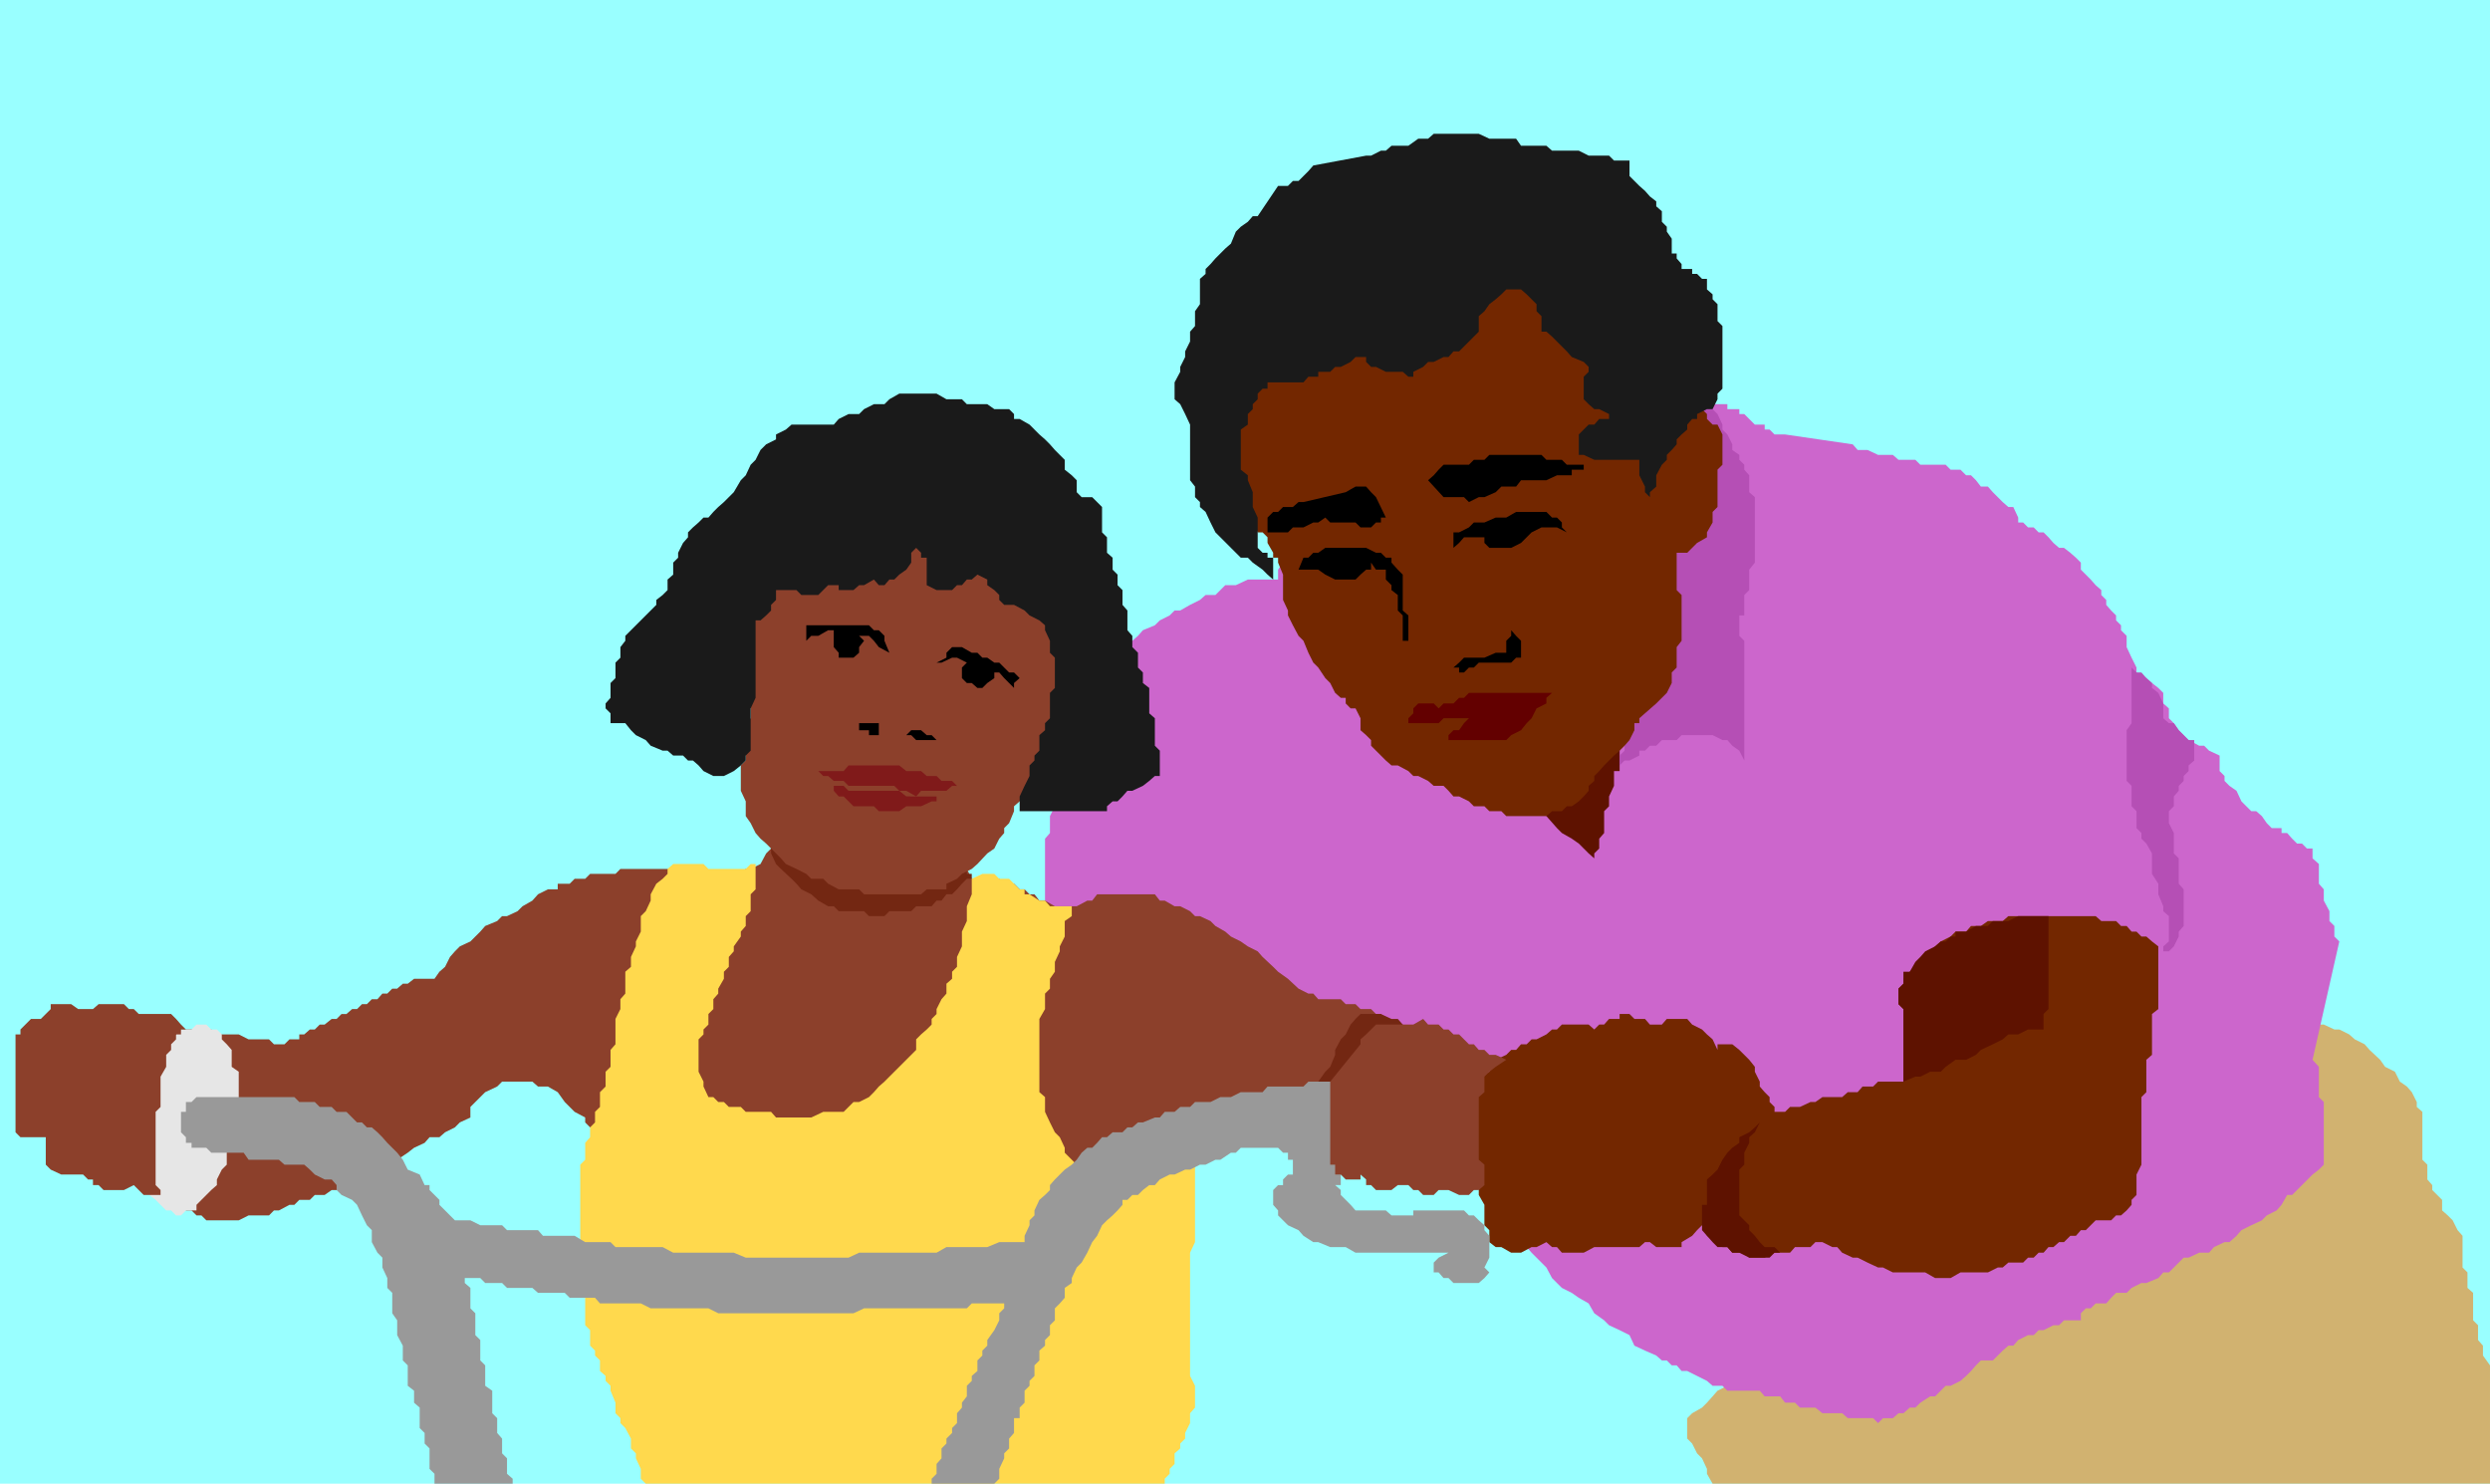
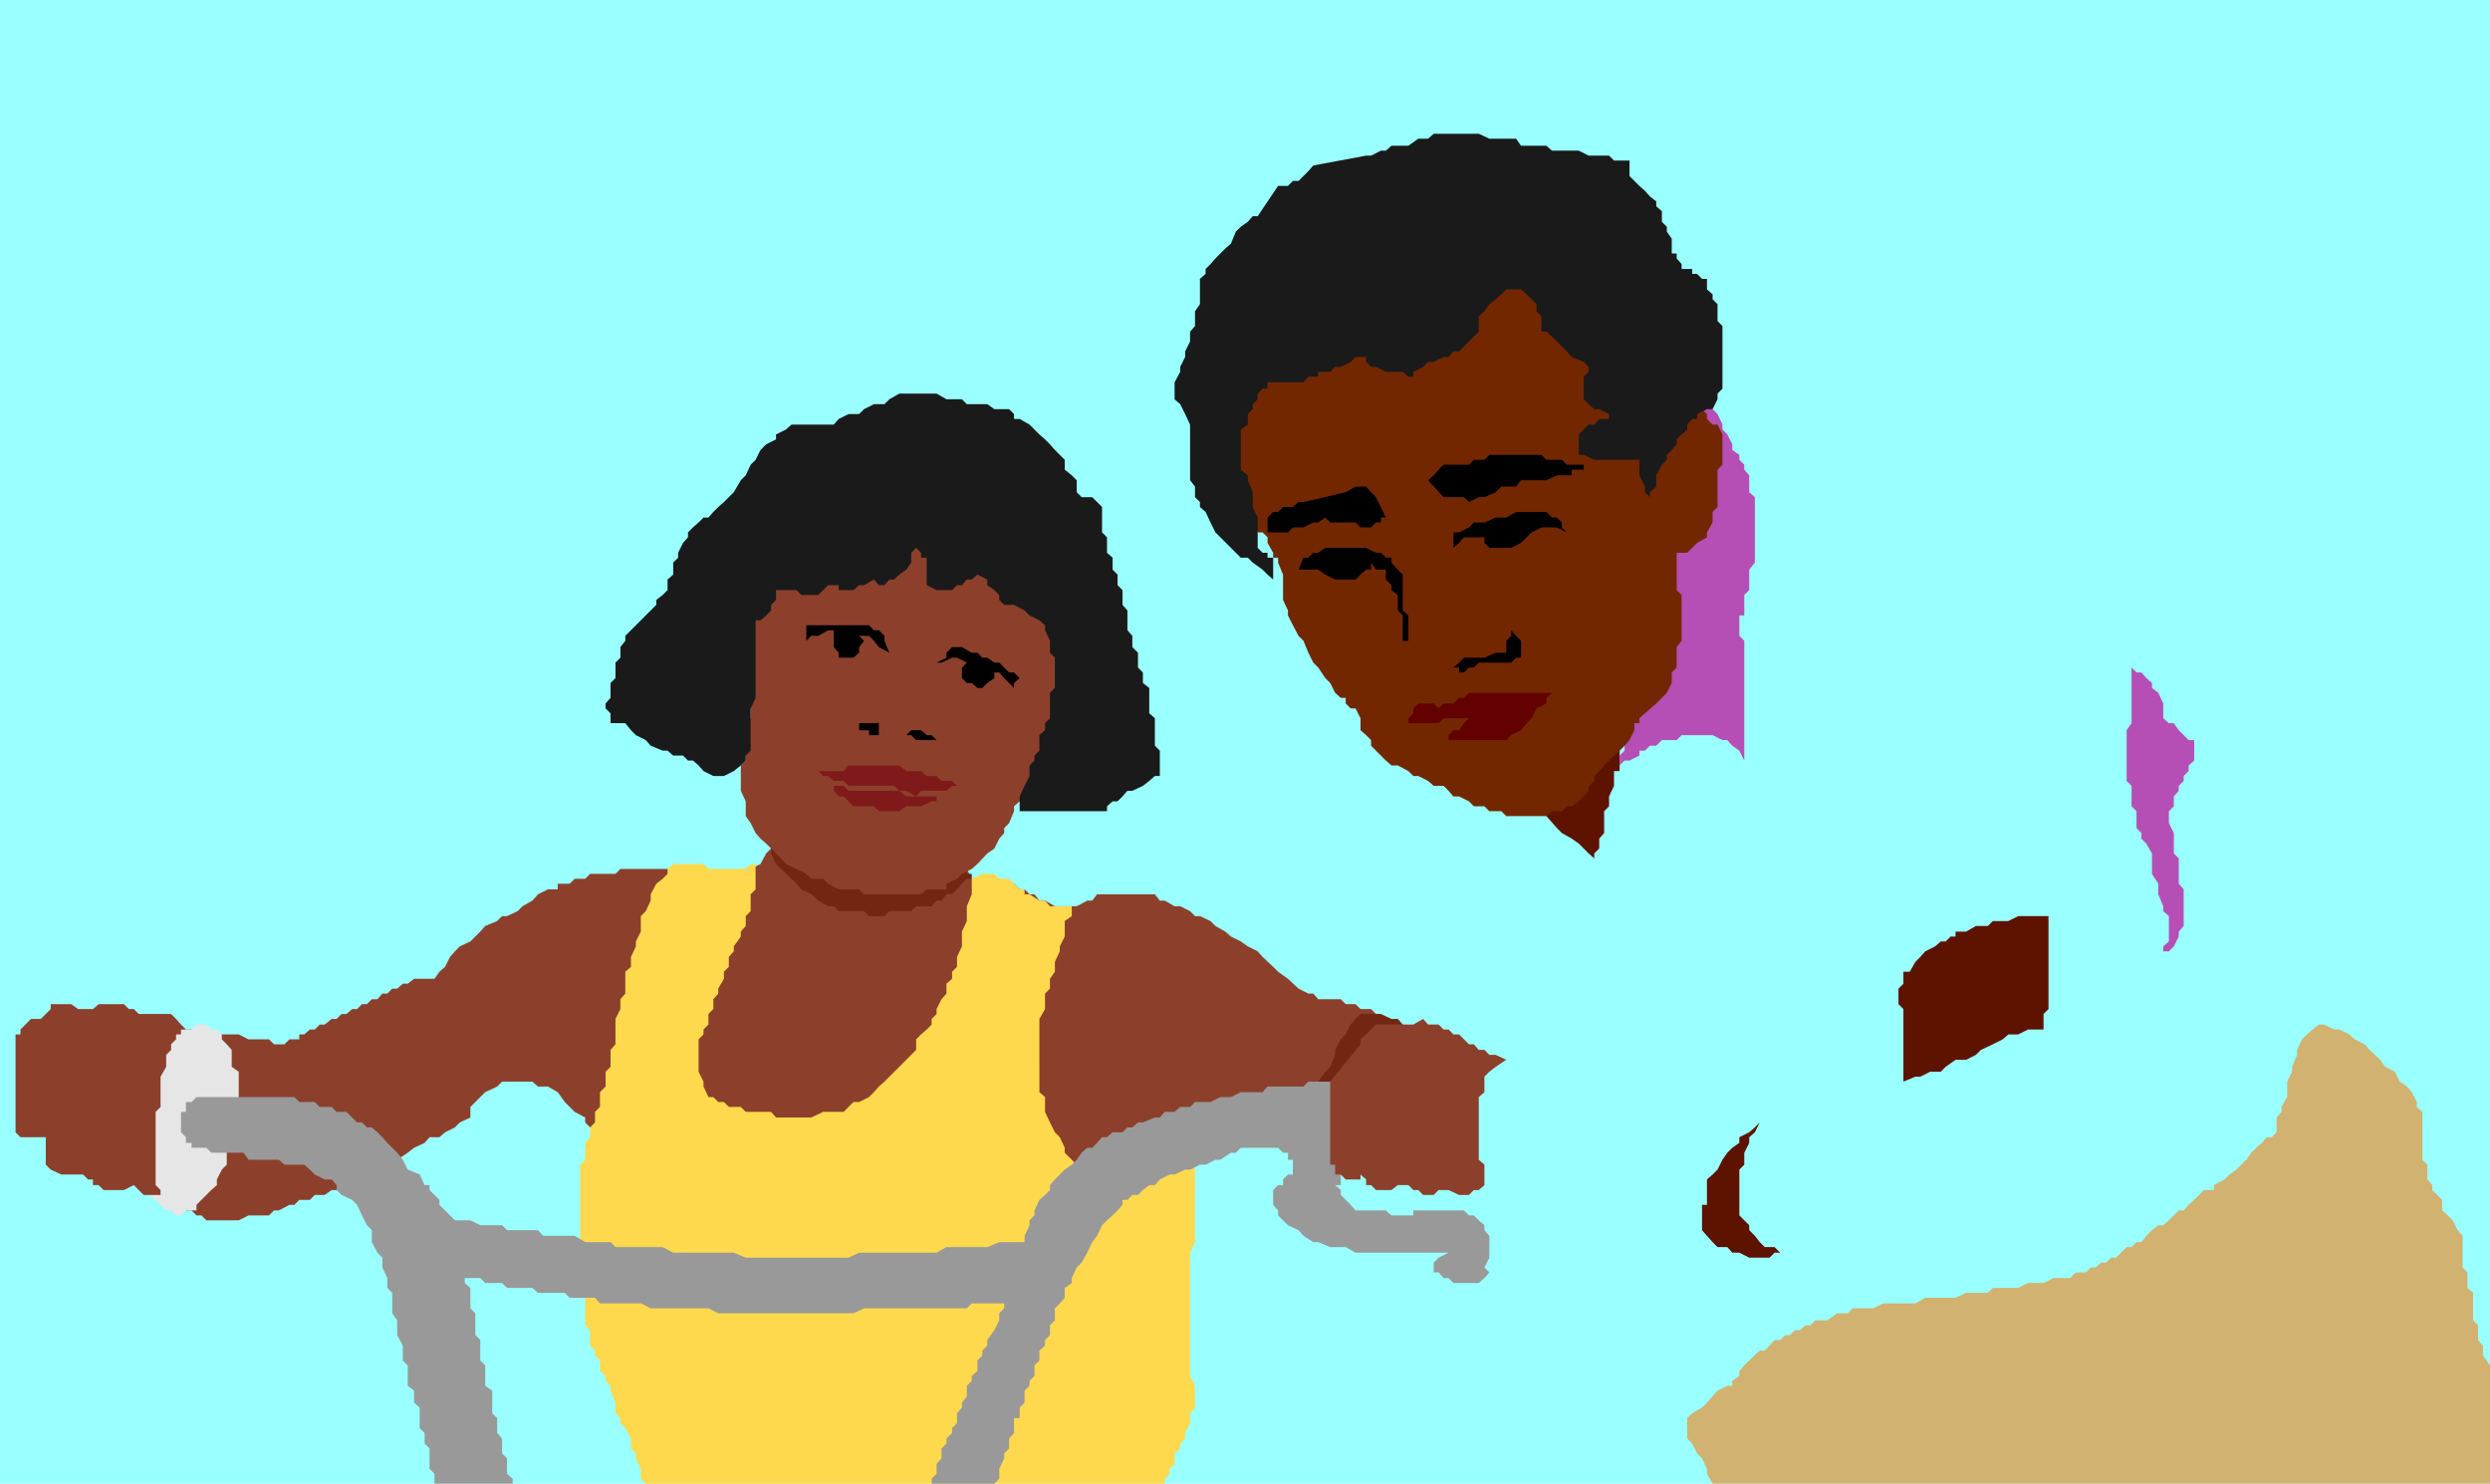
<svg xmlns="http://www.w3.org/2000/svg" width="353.602" height="210.699">
  <path fill="#9ff" d="M0 0h353.602v210.7H0V0" />
  <path fill="#d1b270" d="m243.203 210.7-.8-1.4v-.698l-.7-1.5-.703-.704-.7-1.398-.698-.7v-2.902l.699-.699 1.402-.8.7-.7.8-.898.7-.801 1.398-.7H246v-.698l1-.704v-.699l.703-.8.7-.7 1.5-1.398h.699l.699-.7.699-.8h.8l.7-.7h.703l.7-.703h.699l.8-.699h.7l.699-.699h1.699l1.402-1h1.5l.7-.7H266l1.402-.698H272l1.402-.801h4.301l1.5-.7h3.098l.699-.703h3.602L288 182.2h2.203l1.399-.699H294l.8-.8h1.403l.7-.7h.699l.8-.7h.7l.699-.698h.699l1.5-1.5h.703l.7-.704h.699l.699-.898.8-.8.899-.7h.703l.797-.7.703-.698.7-.704h.699l.699-.796.8-.704L313 169h1.402v-.7l1.5-.8.7-.7 1-.698.699-.704.699-.699.703-1 .7-.699.8-.7.7-.8h.699l.699-.7v-2.1l.699-.802v-.699l.8-1.398v-2.2l.7-1.402v-.699l.703-1.7v-.698l.7-1.5.699-.704.8-.699.899-.699H330l1.5.7h.703l1.399.698.8.704 1.399.699.699.8 1.5 1.399.703 1 1.399.7.699 1.402 1 .699.699.8.703 1.399v.7l.797.698v6.801l.703.7v2.101l.7.8v.7l1.398 1.398v1.5l.8.704.7.699.699 1.398.703.801v4.5l.7.7v2.198l.8.704v3.898l.7.7v2.1l.699.802v1.398l1 1.398V210.7H243.203" />
-   <path fill="#c6c" d="M237.402 55.898h1.399l.8.801h3.602v.7h2.098v.703H247v.699h.703l1.5 1.5h1.399V61h.699l.699.7h1.5l9.602 1.402.699.796h1.402l1.5.704h2.098l.8.699H272l.703.699h3.598l.699.7h1.402l.801.8h.7l.699.7.699.902h1l.699.796 1.402 1.403.801.699h.7l.699 1.5v.7h.699l.699.698h.8l.7.704h.703l.7.699.699.8.8.7h.7l.898.699.8.7.7.698v1l1.402 1.403.7.8.8.7v.699l.7.7v.698l.699.801.699.7v.703l.703.699v.699l.797.8v1.598l.703 1.5.7 1.403v.699l1.398.8.8.7.899.7.703.698v1.5l.797.704V102l.703.7.7 1 .699.698.699.704 1.5.796H313l.703.704 1.5.699v2.199l.7.7v.698l.699.704 1 .699.699 1.5.699.699.703.7h.7l.8.698.7 1 .699.704H324v.699h.8l.7.8.703.7h.7l.699.699h.8v1.398l.899.801v2.801l.699.8v1.598l.8 1.5v1.403l.7.699v1.5l.703.7-3.8 16.8.898 1v4.3l.699.7v8.898l-.7.704-.898.699-2.199 2.199-.703.7h-.7l-.8 1.402-.7.796-1.398.704-.699.699-1.5.699-1.402.7-.7.8-1 .898h-.699l-1.5.704-.699.796h-1.402l-1.5.704h-.7L308.704 180l-.703.7h-.797l-.703.8-1.7.7h-.698l-1.399.698-.703.704h-1.5l-.7.699-.698.8h-1.5l-.7.7h-.699l-.703.699v1h-2.398l-.7.7h-.8l-1.399.698h-.703l-.7.704h-.8l-1.398.699-.7.8h-.699l-.8.7-.7.699-.703.7h-1.7l-.698.698-.7.801-.699.7-.8.703-1.403.699h-.7l-1.5 1.5h-.698l-1.399.898-.703.7h-.797l-.902.8h-.7l-.8.7h-1.399l-.699.703-.703-.704h-3.598l-.8-.699H258.8l-1-.8h-2.2l-.699-.7H253.5l-.7-.898h-2.198l-.7-.801h-4.601l-.7-.7h-1.398l-.8-.698-1.403-.704-1.398-.699h-.801l-.7-.8h-.699l-.699-.7H236l-.797-.699-1.601-.7-1.5-.698-.7-1.5-1.402-.704-1.5-.699-.7-.699-1.398-1-.8-1.398-1.399-.801-1-.7-1.402-.703-1.399-1.398-.8-1.5-2.102-2.102-.7-.796h-.8V175.5l-.7-.8-1.398-1.4v-.698l-.699-.704-.8-.796v-.704l-.903-.699-.7-.699-.8-.7-.7-.8v-.7l-.698-.698h-.7l-.699-.704v-.699l-.8-1-.7-.699-.703-.7-.7-.8-1.5-.7-.698-1.402-.7-.699-.699-.8-.703-.7h-.797l-.703-.699-.898-.7-.801-.698-1.399-.801-1.402-1.403h-.797v-.699l-.703-.699h-.7l-.698-1-1.5-.7-.7-.698h-.699l-1.703-.801-.7-.7-.698-.703h-1.5l-.7-.699h-.699l-.703-.699h-.7l-.8-.8h-1.398l-.7-.7h-.699l-1-.7h-.703l-.7-.698h-2.198l-.7-.704h-1.5l-.699-.796h-1.402l-.7-.704h-.8l-.7-.699h-.699l-.699-.699h-1.5l-.902-1h-.7l-.8-.7h-1.399L158 135.899h-1.5l-.7-.796h-.698l-.7-.704h-.8l-.7-.699h-.699l-1-.699-.703-.7-.7-.8-1.398-1.398v-11l.7-.801v-2.403l.699-1.398v-2.2l.699-1.402V108.7l.703-1.398V102l1-.7v-1.402l.7-1.5.699-.699.8-.699.7-.7.699-.8.699-.7.703-.698.797-.704.703-.699.7-.8L160.8 91l.8-.7.7-.8 1.699-.7.703-.698 1.399-.704.699-.699h.8l1.399-.8 1.402-.7.801-.699h1.399L174 83.102h1.5l1.703-.801h4.297v-1.403l.703-1V79.2l1.399-1.398.8-.7v-.8l.7-.7.699-.703.699-.699.703-.699 1-.8 1.399-1.4 1.5-.698.699-.704.699-.796.703-.903.797-.699h.703l.7-.8.699-.7h.699l1.699-.7.703-.698.797-.704h.703l1.399-.796h.699l.8-.704H205l.703-.699h.7l.8-.699h1.399l.699-.7h1.5l.699-.8h2.402l.7-.7h2.199l.699-.698h2.102l1.5-.704h3.101l.7-.699h6.5l.699-.8h5.3" />
  <path fill="#b54fb5" d="M302.703 94.8v7.9l-.703 1v7.198l.703.704v2.898l.7.7v2.402l.699.699v.8l.699.7.8 1.398v2.903l.899 1.398v1.5l.703 1.7v.698l.797.704v3.597l-.797.7v.703H308l.703-.704.7-1.398v-.7l.699-.8v-5.2l-.7-.8v-3.602l-.699-.699v-2.898l-.703-1.403V115.2l.703-.699v-1.398l.7-.801v-.7l.699-.703v-.699l.699-.699v-.8l.8-.7v-2.898h-.8l-.7-.704-.699-.699-.699-1H308l-.797-.699v-2.102l-.703-1.5-.898-.699V97l-.801-.7-.7-.8h-.699l-.699-.7" />
-   <path fill="#732700" d="m306.5 134.398-.898-.699-.801-.699h-.7l-.699-.7h-.699l-.703-.8h-.797l-.703-.7h-2.098l-.8-.698h-12.399l-.8.699H282.3l-1 .699h-1.399l-.699.8h-1.5l-.703.7-1.398.7-.801.698-.7.704-.699.796-.699.704-.703.699-.797.699-.902 1v.7l-.7.698v2.204l.7.699v10.3h-3.598l-.703.7h-1.5l-.7.8h-1.398l-.8.7H258.8l-1 .699h-.7l-1.5.7h-1.398l-.703.698H252v-.699l-.7-.699v-.7l-.698-.698-.7-.801v-.7l-.699-1.402v-.699l-.8-1-.7-.7-.703-.698-1-.801h-2.098v.8l-.699-1.5-.8-.703-.7-.699-1.402-.699-.7-.8h-2.898l-.703.8h-1.7l-.698-.8h-1.5l-.7-.7H230v.7h-1.5l-.7.8h-.698l-.7.7-.8-.7H221.8l-.7.7h-.699l-.8.698-1.399.704h-.703l-.7.699h-.8l-.7.8h-.698l-.7.7-1.5.699-.902 1.7-1.5.698-.7.704v11.796l.7.704v3.597l.8 1.403V174l.7.7v1.698l.902.704h.801l1.399.796H216l1.5-.796h.703l1.399-.704.8.704h.7l.699.796h3.101l1.5-.796h6.399l.8-.704h.7l.902.704h3.598v-.704l1.5-.898.699-.8.703-.7.7.7v.8l1.5.898.699.704h.699l.699.796h1.703l.7.704h2.199l1.398-.704h2.203l.7-.796h2.199l.699-.704h1l1.402.704h.7l.699.796 1.5.704h.699l1.402.699 1.5.699h.7l1.398.7h4.601l1.399.8H277l1.402-.8h3.899l1.402-.7h.7l.8-.7h2.098l.699-.698h.8l.7-.704h.703l.7-.796h.699l.8-.704h.7l.898-.898h.8l.7-.8h.703l1.399-1.4h2.199l.699-.698h.703l.797-.704.703-.796v-.704l.7-.699v-2.898l.699-1.403v-9.597l.699-.7V150.5l.8-.7V144l.899-.7v-8.902" />
  <path fill="#5e1200" d="M241.703 173.3v-2.198h.7V167.5l.8-.7.7-.698.699-1.403.699-1L246 163l1-.7v-.8l1.402-.7.801-.698.7-.704-.7 1.403-.8.699v.8l-.7 1.4v1.698l-.703.704v6.5l.703.699.7.699v.7l.8.8.7.898.699.704H252l.8.796h-.8l-.7.704h-2.898l-1.402-.704h-1l-.7-.796h-1.398l-.699-.704-.8-.898-.7-.8v-1.4m28.597-19.698 1.7-.704h.703l1.399-.699h1.5l.699-.699 1.402-1h1.5l1.399-.7.699-.698L283 148.3l1.402-.7.801-.703h1.399L288 146.2h2.203V144l.7-.7v-13.198h-4.301l-1.399.699H283l-.7.699h-1.698l-1.399.8h-1.5v.7H277l-.7.7h-.698l-.801.698-1.399.704-.699.796-.703.704-.797 1.398h-.902v1.7l-.7.698v2.204l.7.699v10.3m-43.899-31.703v-.699l.7-.699v-1.398l.699-.801v-3.102l.699-.699v-1.398l.703-1.5V109.5H230v-3.602l.703-.796V101.3H230l-.797.699h-1.402l-.7.7-.699 1h-.8l-.7.698h-.699l-1 .704h-.703l-.7.796-.698.704h-1.5l-.7.699h-.699l-.703.699h-.7l-.8.7-1.398.8h-.7l-.699.7h-.8l.8.698.7.704.699.699.699.8 1.5.7.699.699 1.402.7.7.698 1.5 1.704.699.699 1.402.8 1 .7 1.399 1.398.8.7" />
  <path fill="#b54fb5" d="m230 108.7.703-.7h.7l1.398-.7v-.698h.8l.7-.704h.902l.797-.796h2.102l.699-.704h4.402l1.399.704h.699l.699.796 1 .704.703 1.398V91l-.703-.7v-2.902h.703V84.5l.7-.7v-2.902l.8-1v-9.296l-.8-.704V67.5l-.7-.8V66l-.703-.7v-.698l-1-.704v-.796l-.7-1.403-.698-.699v-.7l-.7-1.5-.699-.698-.8-.704-.7-1.5-.703.801h-.7l-.698.7v.703l-.801.699-.7.699v.8l-.699.7v.7l-.699 1.402v.796L236 65.301V66l-.797 1.5v2.398l-.902.704v2.097l-.7 1.5V78.5l-.8.7v3.902l-.7.699v6.5l-.699.699v8.898l-.699.704v6l-.703.699v1.398" />
  <path fill="#732700" d="M241 55.898v.801l.703.7v.703l.7.699v.699l.8.8h.7l.699 1.4V66l-.7.7V72l-.699.7v1.5l-.8 1.402v.699l-1.403.8-1.398 1.399h-1.5v5.3l.699.7V91l-.7.898v2.903l-.699.699V97l-.699 1.398-1.5 1.5-1.601 1.403-.801.699v.7h-.7v1l-.699 1.402-.699.796-.703.704-.797.699-.703.699-.7.7-.698.8-.7.7v.698l-.8.704v.699l-.7.8-.699.7-1 .699h-.703l-.7.7h-1.398l-.8.698h-5.7l-.699-.699H211.5l-.7-.699h-1.5l-.698-.7-1.399-.698h-.8l-.7-.801-.703-.7h-1.398l-.801-.703-1.399-.699h-.699L200 109.5l-1.5-.8h-.898l-.801-.7-1.399-1.398-.699-.704v-.796l-.703-.704-.797-.699V102l-.703-1.398h-.7l-.698-.704v-.796h-.7l-.8-.704-.7-1.398-.699-.7-1-1.5-.703-.698-.7-1.403-.698-1.699-.7-.7-.8-1.5-.7-1.402V86.7l-.699-1.5v-3.597l-.703-1.704V79.2h-.7v-.7l-.8-1.398V76.3l-.7-.7h-.698l-.7-1.402V73.5l-.699-.8V72l-1-.7-.703-.698v-.704l-.7-.796-.8-1.602V66l-.7-.7v-1.402l-.698-.796v-7.204l.699-.699v-2.398l.699-.7v-.703l.8-.699.7-1.5V48.5l1.703-.7.7-.698V46.3l1.398-.7.699-.703.8-.699 1.403-1 .7-.699h1.5l1.398-1.398 1.402-.801h1l1.399-.7.8-.703h1.399l.699-.699h1.5l.703-.699h1.399l.699-.8h2.402L200 36h1.402l.7-.7h7.199l1.5.7h10.3l1.399.7h.703l1 .8 1.399.7h.8l.7.698.699.704.699.699.703.8.797.7 1.402.699.7.7.699 1 .8.698.7.704.902 1.5.797.699.703.699 1.399 1.398.699.801v.7l.8.703.7 1.398v1.7l.699.698" />
  <path fill="#1a1a1a" d="m180.8 82.3-.8-.698-.7-.704-1.398-1-.699-.699h-1l-.703-.699-2.898-2.898-.7-1.403-.699-1.5-.8-.699v-.7l-.7-.698v-1.5l-.703-.903v-7.898l-.7-1.5-.698-1.403-.801-.699v-2.398l.8-1.5v-.7l.7-1.402v-.8L169 48.5v-1.398l.703-.801v-2.102l.7-1v-3.597l.8-.704V38.2l.7-.699.699-.8L174 35.3l.8-.698.7-1.704.703-.699 1-.699.7-.8h.699l2.898-4.302h1.402l.7-.699h.8l1.399-1.398.699-.801 7.5-1.398h.703l1.399-.704h.699l.8-.699H200l1.402-1h1.399l.8-.699H210l1.5.7h3.8l.7 1h3.602l.8.698h3.801l1.399.704h2.898l.703.699h2.2V25l1.398 1.398.8.704.7.796.902.704v.699L236 30v1.5l.703.7v.698l.7 1V36h.699v.7l.699.8v.7h1.5v.698H241l.703.704h.7v1.5l.8.699v.699l.7.7v2.402l.699.699v8.898l-.7.7v.8l-.699 1.403h-.8L241 58.8v.699h-.7l-.698.8v.7l-.801.7-.7.698v.704l-.699.796-.699.704v.699L236 66l-.797 1.5v1.602l-.902.796v.704l-.7-.704v-.796l-.8-1.602v-2.2h-6.399l-1.5-.698h-.699v-2.903l1.399-1.398h.8l.7-.801h1.398v-.7l-1.398-.698h-.7l-.8-.704-.7-.699V53.5l.7-.7v-.698l-.7-.704-1.699-.699-.703-.8-2.098-2.098-.8-.7h-.7v-2.203l-.699-.699v-1l-.703-.699-.7-.7-.8-.698h-2.098l-.699.699-.8.699-.903.7-.7 1-.8.698v2.204l-2.797 2.796h-.8l-.7.801H205l-1.398.7h-.801l-.7.703-1.398.699v.699H200l-.797-.7h-2.402l-1.399-.698h-.699l-.703-.704V50.7h-1.5l-.7.7-1.398.703h-.8l-.7.699h-1.699v.699h-1.402l-.7.8H180v.9h-.7l-.698.698v.801l-.7.7v.703l-.699.699v1.5l-1 .699v5.7l1 .8v.7l.7 1.698V72l.699 1.5v4.3l.699.7H180v.7h.8v3.1" />
  <path d="M196.8 73.5h-.698v.7h-.7l-.699.698h-1.5l-.703-.699h-3.598l-.699-.699-1 .7h-.703l-1.398.698h-1.5l-.7.704H180V73.5l.8-.8h.7l.703-.7h1.399l.8-.7h.7l6-1.402 1.398-.796h1.5l.703.796.7.704L196.8 73.5m6-5.3 2.2 2.402h2.902l.7.699 1.398-.7h.8l1.602-.703.801-.796h2.098l.699-.903h3.602l1.5-.699h2.101v-.8h1.7V66H222.5l-.7-.7h-2.198l-.7-.698H211.5l-.7.699h-1.5l-.698.699H205l-.7.7-.698.8-.801.7m3.601 9.6v-2.198h.801l1.399-.704.699-.699h1.5l1.601-.699h1.5l1.399-.8h4.3l.801.8h.7l.699.7v.698l.699.704-1.398-.704h-2.2l-1.402.704-1.5 1.5-1.398.699H211.5l-.7-.7v-.8h-2.898l-.699.8-.8.7m-22.001 3.801v-.704l.7-1.699h.699l.699-.699h.703l1-.7H194l1.402.7h.7l.699.7h.8v.698l.899 1 .703.704v5.097l.797.7V91h-.797v-3.602l-.703-.699V84.5l-.898-.7v-.698l-.801-.801v-1.403h-1.399l-.699-1v1H194l-.797.704-.703.699h-2.898l-1.399-.7-1-.703h-2.8v.704" />
  <path fill="#630000" d="M200 102.7v-.7l.703-.7v-.698l.7-.704h2.199l.699.704.699-.704h1.402l.801-.796h.7l.699-.704h11.8l-.8.704v.796l-1.399.704L217.5 102l-.7.7-.8 1-1.398.698-.7.704h-8.199v-.704l.7-.699h.8l.7-1 .699-.699H205l-.7.7H200" />
  <path d="m207.902 95.5.7-.7h.699l.699-.698h4.602l.699-.704H216V91l-.7-.7-.698-.8v.8l-.7.7v1.7h-1.5l-1.601.698h-2.899l-.699.704-.8.699h.8v.699h.7" />
  <path fill="#8c402b" d="m83.8 160.102-.698-.704v-.699l-1.5-.8-1.399-1.399-1-1.398-1.402-.801h-1.399l-.8-.7H71.3l-.7.7-1.699.8-.699.7-.703.699-.7.7v1.5l-1.5.698-.698.704-1.399.699-.8.699H61l-.7.8-1.5.7-.898.7-1.5 1-.699.698h-1.402l-.7.704-.8.699-.7.699h-.699l-.699.8H48.5l-.7.7h-.698l-1 .7h-1.399l-.703.698h-1.5l-.7.704h-.698l-1.5.796h-.7l-.699.704h-2.902l-1.399.699h-4.601l-.7-.7h-.699l-.699-.703h-.8l-.7-.796v-.704L25 169.7l-.7-.699v-.7l-.698-.8v-3.8l-.801-.7v-7.2l.8-.698v-8.204h.7L25 146.2h5l.8.7h3.102l1.399.703h2.902l.7.699h1.5l.699-.7H42.5v-.703h.703L44 146.2h.703l.7-.699h.699l1-.8h.699l.699-.7h.703l.797-.7h.703l.7-.698h.699l.699-.704h.8l.7-.796H55l.703-.704h.7l.8-.699h.7l.897-.7h2.902l.7-1 .8-.7.7-1.402.699-.796.699-.704 1.5-.699.699-.699.703-.7.7-.8 1.699-.7.699-.698h.7l1.5-.704.703-.699 1.399-.8.8-.899 1.399-.7h1.402v-.8h1.7l.699-.7h1.5l.699-.698h3.601l.7-.704h11.101l.7.704h5.3l.7-.704h.699L108 122.7l.8-1.5.7-.699.703-.7v-.698l.7-.801h.699l.8-.7.7-.703h1.398l.703-1h1.7l.699-.699h11.101l1.399.7h.699l1.5 1H133l4.3 4.3v2.2l.7 1.402h3.902l.7.699H144l.8.8h.7l.703.7h.7l.699.898h.8l1.399.801h3.101l1.5-.8h.7l.699-.899H164l.703.898h.7l1.398.801h.8l1.399.7.703.703h.7l1.5.699.699.699 1.398.8.8.7 1.403.7 1 .698 1.399.704.699.796 1.5 1.403.699.699 1.402 1 1.5 1.398 1.399.704h.699l.703.796h3.2l.699.704h1.398l.703.699h1.5l.7.699h.699l1.5 1.5 1.601.7H200l.703.698.7.704.699.699v.8l.699.7-.7.699-.699 1-.699.7-.703.698-1.5.704h-.898l-.801.699-.7.8-.699.7-1.402.699h-.797l-.703.7-1.398.698h-.7l-1.5 1.5h-1.699l-.703.704h-1.398l-.7.699h-2.199l-1.402.699h-2.899l-.699.8h-5.3l-.7.7v.7l-.8 1H169v.698h-1.398l-.801.704h-.7l-.699.699h-.699l-.703.699h-1.7l-.698.8h-1.5l-.7.7h-.699l-.703.7h-.797l-1.402.698-.7.704h-.699l-.8.796h-.7l-.699.704-1 .699h-.703V174l-.7.7h-2.898l-1.402-.7h-8.2l-.698-.7h-5l-.801-.698h-2.098l-1.703-.704h-2.2l-.698-.796H122l-.797-.704h-1.402l-.7-.699h-2.199l-1.699-.699h-1.402l-.7-.7h-1.5l-.699-.8h-.699l-1.402-.7H108l-.7-.698h-2.097l-1-.704h-.703l-.7-.699h-2.198l-.7-1h-1.5L97 163h-.7l-.698-.7H94.8l-1.598-.8H91l-.7-.7h-2.898l-.699-.698h-2.902" />
  <path fill="#e6e6e6" d="M25 172.602h.703l.7-.704h1.5v-.796l.699-.704L30 169l.8-.7v-.8l.7-1.398.703-.704V163.7l.7-1.398v-.801l1-.7v-8.6l-1-.7v-2.398l-.7-.801-.703-.7v-.703l-.7-.699H30l-.7-.699h-1.398l-.699.7h-1.5l-.703.698-.7.704-.698 1.5-.801.699v.699l-.7 1-.898 1.398v.704l-.8 1.5v2.796l-.7 1.5v6l.7 1.403v.699l.8.8v1.4l.899.698.699.704.8.796h.7l.699.704" />
  <path fill="#ffd94d" d="M165.402 210.7v-.7l.7-.7v-.698l.699-.704v-1.5l.8-.699V205l.7-.7v-.8l.699-1.398v-1.403l.703-.8V196.8l-.703-1.403v-17.5l.703-1.5V163h-3.601l-.7.7h-5.3l-1.399 1h-2.902l-.7.698h-2.199l-1.699-1.699V163l-.703-1.5-.7-.7-.698-1.402-.7-1.5v-2.097l-.8-.7V144.7l.8-1.398v-2.2l.7-.703V139l.699-1v-1.398l.699-1.5v-.704l.703-1.398v-2.2l1-.698v-1.403h-3.101l-.7-.8h-.8l-1.399-.899h-.703v-.7h-.7l-1.5-1.5h-1.398l-.699-.698H139.5l-1.5.699V127l-.7 1.7v2.1l-.698 1.5v2.098l-.7 1.5v1.403l-.699.699v1l-.8.7v1.402l-.7.796-.703 1.403V144l-.7.7v.8l-.698.7-.801.698-.7.704v1.5l-2.398 2.398-.703.7-.7.698-.698.704-.801.699-.7.8-.699.7-1.402.699h-.797l-.703.7-.7.698h-2.898l-1.699.801h-5l-.703-.8h-3.598l-.699-.7H103.5l-.7-.699h-.8l-.7-.7h-.698l-.7-1.5v-.698l-.699-1.403v-4.597l.7-.704v-.699l.699-.699V144l.699-.7v-1.402l.699-.796v-.704l.8-1.398v-1l.7-.7v-1.402l.703-.796v-.704l1-1.398v-.7l.7-.8v-1.398l.699-.704V127l.699-.7v-3.6h-.7l-.699.698h-5.3l-.7-.699h-4.3l-.801.7v.703l-.7.699-.898.699-.8 1.5v.898l-.7 1.5-.703.704v2.199l-.7 1.398v.7l-.698 1.5v1.402L88.8 138v3.102l-.7.796v1.403l-.699 1.398v3.602l-.699.8v2.399l-.703.7v2.1l-.797.802v2.097l-.703.7v1.5l-.7.703v1.398l-.698.8v2.4l-.7.698v11.704l.7 1.5v9.597l.699.7v2.203l.699.699v.699l.703.7v1.5l.797.698v.704l.703.699v.699l.7 1.7v1.5l.699.698v.704l.699.699.8 1.5v1.398l.7.7v.703l.699 1.5V210l.703.7h73.7" />
  <path fill="#8c402b" d="m26.402 146.2-.699-.7-.703-.8-.7-.7h-4.597l-.703-.7h-.7l-.698-.698H14l-.797.699h-2.101l-1-.7H7.203v.7L6.5 144l-.7.7H4.403l-1.5 1.5v.698h-.699v13.903l.7.699H6.5v3.898l.703.704 1.5.699h3.098l.699.699h.703v.8H14l.703.7h2.899l1.398-.7.703.7.7.7H22.8v-.7l-.7-.7v-10.402l.7-.699v-4.3l.8-1.399v-1.7l.7-.698v-.801l.699-.7v-.703h.703v-.699h.7" />
  <path fill="#732712" d="M193.203 144h2.899l1.5.7h.898l.703.8.797.7.703.698-.703.704h-.797l-1.601.699-.801.8h-.7l-1.398 1.399-1.5 1-.703 1.398-1.398.704-1.5 1.5v3.597h-1.399l-1 .7h-.703l-.7.703v-1.403l.7-.8V156.5l.703-1.398v-1.5l1-1.403.7-.699.699-1.7v-.698l.8-1.5.7-.704.699-1.398.699-.8.703-.7" />
  <path fill="#999" d="M28.602 155.8h-.7l-.699.7h-.8v1.398h-.7v2.903l.7.699v.8h.8v.7h2.098l.699.7h4.602l.699 1h4.3l.801.698h2.801l.797.704.703.699 1.399.699h1l.699.8v.7l.699.7 1.5.698.703.704.7 1.5.699 1.398.699.7v1.698l.8 1.5.7.704V180l.699 1.5v1.398l.703.704v2.898l.7 1v2.102l.8 1.5v2.097l.7.7v2.902l.898.699v1.7l.8.698v2.903l.7.699v1.5l.699.7v2.902l.703.699v1.398h11.098V210l-.801-.7v-2.198l-.7-.704v-2.097l-.698-.801v-2.102l-.7-.699V197.5l-1-.7v-2.902l-.699-.699v-2.898l-.703-.7V186.5l-.7-.7v-2.902l-.8-.699v-.699h2.203l.7.7H71.3l.699.698h3.602l.8.704h3.801l.7.699H84.5l.703.8H91l1.402.7h8.2l1.398.699h19.203l1.5-.7h14.598l.699-.698h4.602v.699l-.7.699v1l-.699 1.398-1 1.403v.8l-.703.7v.699l-.7.7v1.5l-.8.698v.704l-.7.699v1.5l-.698.898v.7l-.7.8v1.403l-.699.699v.699l-.8.8v.7l-.7.7v1.402l-.703.796v1.403l-.7.699v.7h8.903l.7-.7v-1.398l.699-1.5v-.704l.699-.699v-1.398l.699-.801v-2.102h.8v-1.5l.7-.699V197.5l.703-.7v-.698l.7-.704v-1.5l.699-.699v-1.398l.8-.7v-.8l.7-.7V188.2l.699-.699v-1.7l.699-.698.703-.801v-1.403l1-.699v-.699l.7-1.5.699-.7.8-1.402.7-1.5.699-.898.699-1.5.703-.7.797-.698.703-.704.7-.796v-.704h.699l.699-.699h.8l.7-.699.902-.7H164l.703-.8 1.399-.7h.699l1.5-.698H169l1.402-.704h.801l1.399-.699h.699l1.5-1h.699l.703-.699h5.297l.703.7h.7v1h.699v2.1h-.7l-.699.7v.8h-.703l-.7.7v2.102l.7.796v.704l.703.699.7.699 1.5.7.699.8 1.398.898h.703l1.7.704h2.199l1.398.796h13.203l-1.402.704-.7.699v1.398h.7l.699.801h.703l.7.7H210l.8-.7.7-.8-.7-.7.7-1.398V175.5l-.7-.8v-.7l-.8-.7-.7-.698h-.698l-.7-.704h-7.199v.704h-3.101l-.801-.704H192.5l-.7-.796-.698-.704-.7-.699V169l-.8-.7h.8v-1.5l.7-.698v-12.5H185.8l-.7.699H180l-.7.8h-3.097l-1.402.7h-1.5l-1.399.699h-2.199l-.703.7h-1.398l-.801.698h-1.399l-.699.801H164l-1.7.7h-.698l-.801.703h-.7l-.699.699H158l-.797.699h-.703l-.7.8-.698.7h-.7l-.8.7-.7 1-.699.698-1 .704-.703.699-.7.699-.698.8v.7l-.7.7-.8.698-.7 1.5v.704l-.699.699V174l-.703 1.5v.898h-3.598l-1.699.704h-5.8l-1.403.796h-11l-1.5.704h-14.598l-1.699-.704h-8.601l-1.5-.796h-6.7l-.699-.704h-3.601l-1.5-.898h-4.5l-.7-.8H72l-.7-.7h-3.097l-1.402-.7h-2.2l-.699-.698-.699-.704-.8-.796v-.704l-.7-.699L61 169v-.7h-.7l-.698-1.5-1.7-.698-.699-1.403-.8-1-.7-.699-.703-.7-.7-.8-.698-.7-.801-.698h-.7l-.699-.704h-.699L50 158.7l-.797-.8h-1.402l-.7-.7h-1.699l-.699-.699H42.5l-.7-.7H28.603" />
  <path fill="#8c402b" d="M193.203 166.8v.7h-2.101l-.7-.7h-.8v-1.402h-.7v-11.796l4.301-5.301v-.7l.797-.703.703-.699.7-.699h5.3l1.399-.8.699.8h1.5l.699.7h.703l.7.698h.8l.7.704.699.699h.699l.699.8h.8l.7.7h.902l1.5.699-1.5 1-.902.7-.7.698v2.204l-.8.699v8.898l.8.7v2.902l-.8.699h-.7l-.698.7h-1.399l-1.5-.7h-1.402l-.7.7h-1.5l-.699-.7h-.699l-.703-.7h-1.5l-.898.7h-2.2l-.699-.7H194v-.8l-.797-.7" />
  <path fill="#732712" d="M109.5 119.8v1.4l.703 1.5.7.698 1.5 1.403.699.699.699.8 1.402.7 1 .898 1.399.801h.8l.7.7h3.601l.7.703h2.199l.699-.704h3.101l.7-.699h2.199l.699-.8h.703l.7-.899h.8l.7-.7.699-.8.699-.7H138v-.698h-.7v-1.403h.7l-.7-.8h-.698l-.7-.7h-.699l-1.5-.699H133l-1.398-.7h-2.2l-.699-.698h-8.902l-.7.699H109.5" />
  <path fill="#8c402b" d="M107.3 84.5v.7l-.698.698V102l-.7.7v5.3l-.699.7v3.6l.7 1.5v2.098l.699 1 .699 1.403.699.8.8.7 1.403 1.398.7.7.699.8 1.5.7 1.398.703.703.699h1.7l.699.699 1.5.8H122l.703.7h8.098l.8-.7h2.801v-.8l1.5-.7.7-.698 1.398-.704.8-.699 1.403-1.5 1-.699.7-1.398.699-.801v-.7l.699-.703.699-1.699v-.699l.8-.7.7-.698.703-1.5v-.704l.7-1.398.699-.8v-1.4l.8-1.402v-.796l.7-1.403v-1l.699-1.398v-1.403l.699-.796V94.8l.703-.7v-5.3l-.703-1.403V85.2l-.7-1.398-.698-.7-.7-1.5-.8-.703-1.399-1-.703-.699-.7-.699h-.8l-.7-.7-1.398-.698-.699-.801-1-.7h-4.3l-1.5-.703h-2.801l-1.5-.699H126.3l-1.5.7h-.7l-1.398.703H120.5l-1.398.699h-1.5l-.7.8-1.699.7h-1.402l-.7.699-1.5.7-.699.698-.699 1-1.402.704-.801.699-.7.8V84.5" />
  <path d="M114.5 88.8h8.902l.7.7h.699l.8.8v.7l.7 1.7-1.5-.802-.7-.898-.699-.7H122l.703.7-.703.898v.801l-.797.7h-2.101v-.7l-.7-.8V89.5h-.8l-1.399.8h-1l-.703.7v-2.2m30.3 7.5-.8-.8h-.7l-1.398-1.398h-.699l-1-.704h-.703l-.7-.699h-.8l-1.398-.8h-1.399l-.8.8v.7l-1.403.703h.703l1.5-.704h.7l1.398.704-.7.699v1.5l.7.699H138l.8.7h.7l.703-.7 1-.7v-.8h.7l.699.8L144 97.7V97l.8-.7m-20 8.098V102.7H122v1h1.402v.7h1.399m3.902-.002.7-.699h1.398l.8.7h.7l.699.703h-2.898l-.7-.704h-.699" />
  <path fill="#801a1a" d="M135.902 111.602h-.699l-.8.699H130.8l-.7.8-1.398-.8h-1l-.703-.7h-6.5l-.7-.703h-1.398l-.8-.699h-.7l-.699-.699h3.598l.699-.8h7.203l1 .8h2.098l.8.7h1.4l.703.698h1.5l.7.704" />
  <path fill="#801a1a" d="M133 113.102v.699h-.7l-1.5.699h-2.097l-1 .7h-2.902l-.7-.7h-2.898l-.703-.7-.7-.698h-.698l-.7-.801v-.7h1.399l.699.7h7.203l1 .8H133" />
  <path fill="#1a1a1a" d="m130.102 77.8-.7.7v1.398l-.699 1-1 .704-.703.699h-.7l-.698.8h-.801l-.7-.8-1.398.8H122l-.797.7h-2.101v-.7h-1.5l-1.399 1.399h-2.402l-.7-.7h-2.898v1.4l-.703.698v.801l-.7.7-.8.703h-.7v11l-.698 1.5v6l-.7.699V108l-.699.7-1 .8-1.402.7h-1.5l-1.399-.7-.699-.8-.8-.7h-.7l-.703-.7h-1.398l-.801-.698h-.7l-1.699-.704-.699-.796-1.402-.704-.7-.699-.8-1h-2.098v-1.398l-.703-.7v-.703l.703-.796V97l.7-.7v-2.198l.699-.704v-1.5L88.8 91v-.7l4.402-4.402V85.2l.899-.699.699-.7v-1.5l.8-.698v-1.704l.7-.699v-.7l.7-1.398.703-.801v-.7l.7-.703.8-.699.7-.699h.699l.699-.8.699-.7.8-.7 1.403-1.402 1-1.699.7-.699.699-1.5.699-.7.699-1.402.8-.796 1.403-.704V61.7l1.399-.699.8-.7h6l.7-.8 1.398-.7h1.5l.703-.698 1.399-.704h1.5l.699-.699 1.402-.8H133l1.402.8h2.2l.699.7h2.902l1 .703h2.098l.699.699v.699h.8l1.403.8 1.399 1.4.8.698.7.704.699.796.699.704.703.699V66.7l1 .801.7.7v1.698l.699.704h1.5L156.5 72v3.602l.703.699V78.5l.797.7v1.698l.703.704v1.5l.7.699v2.097l.699.801V89.5l.699.8v1.598l.8.801v2.102l.7.699V97l.902.7v3.6l.797.7v3.898l.703.704v3.597H164l-.797.7-.902.703-1.5.699h-.7l-.699.8-.699.7H158l-.797.699v.7h-12.402v-2.098l.699-1.5.703-1.403v-1.5l.7-.699v-.7l.699-.698v-2.204l.8-.699v-1l.7-.699v-3.602l.699-.699v-4.3l-.7-.7V91l-.699-1.5v-.7l-.8-.698-1.399-.704-.703-.699-1.5-.8h-1.398l-.7-.7V84.5l-.699-.7-1-.698V82.3l-1.402-.7-.801.7h-.7l-.698.8h-.7l-.699.7H133l-1.398-.7v-3.9h-.801v-.7l-.7-.7" />
</svg>